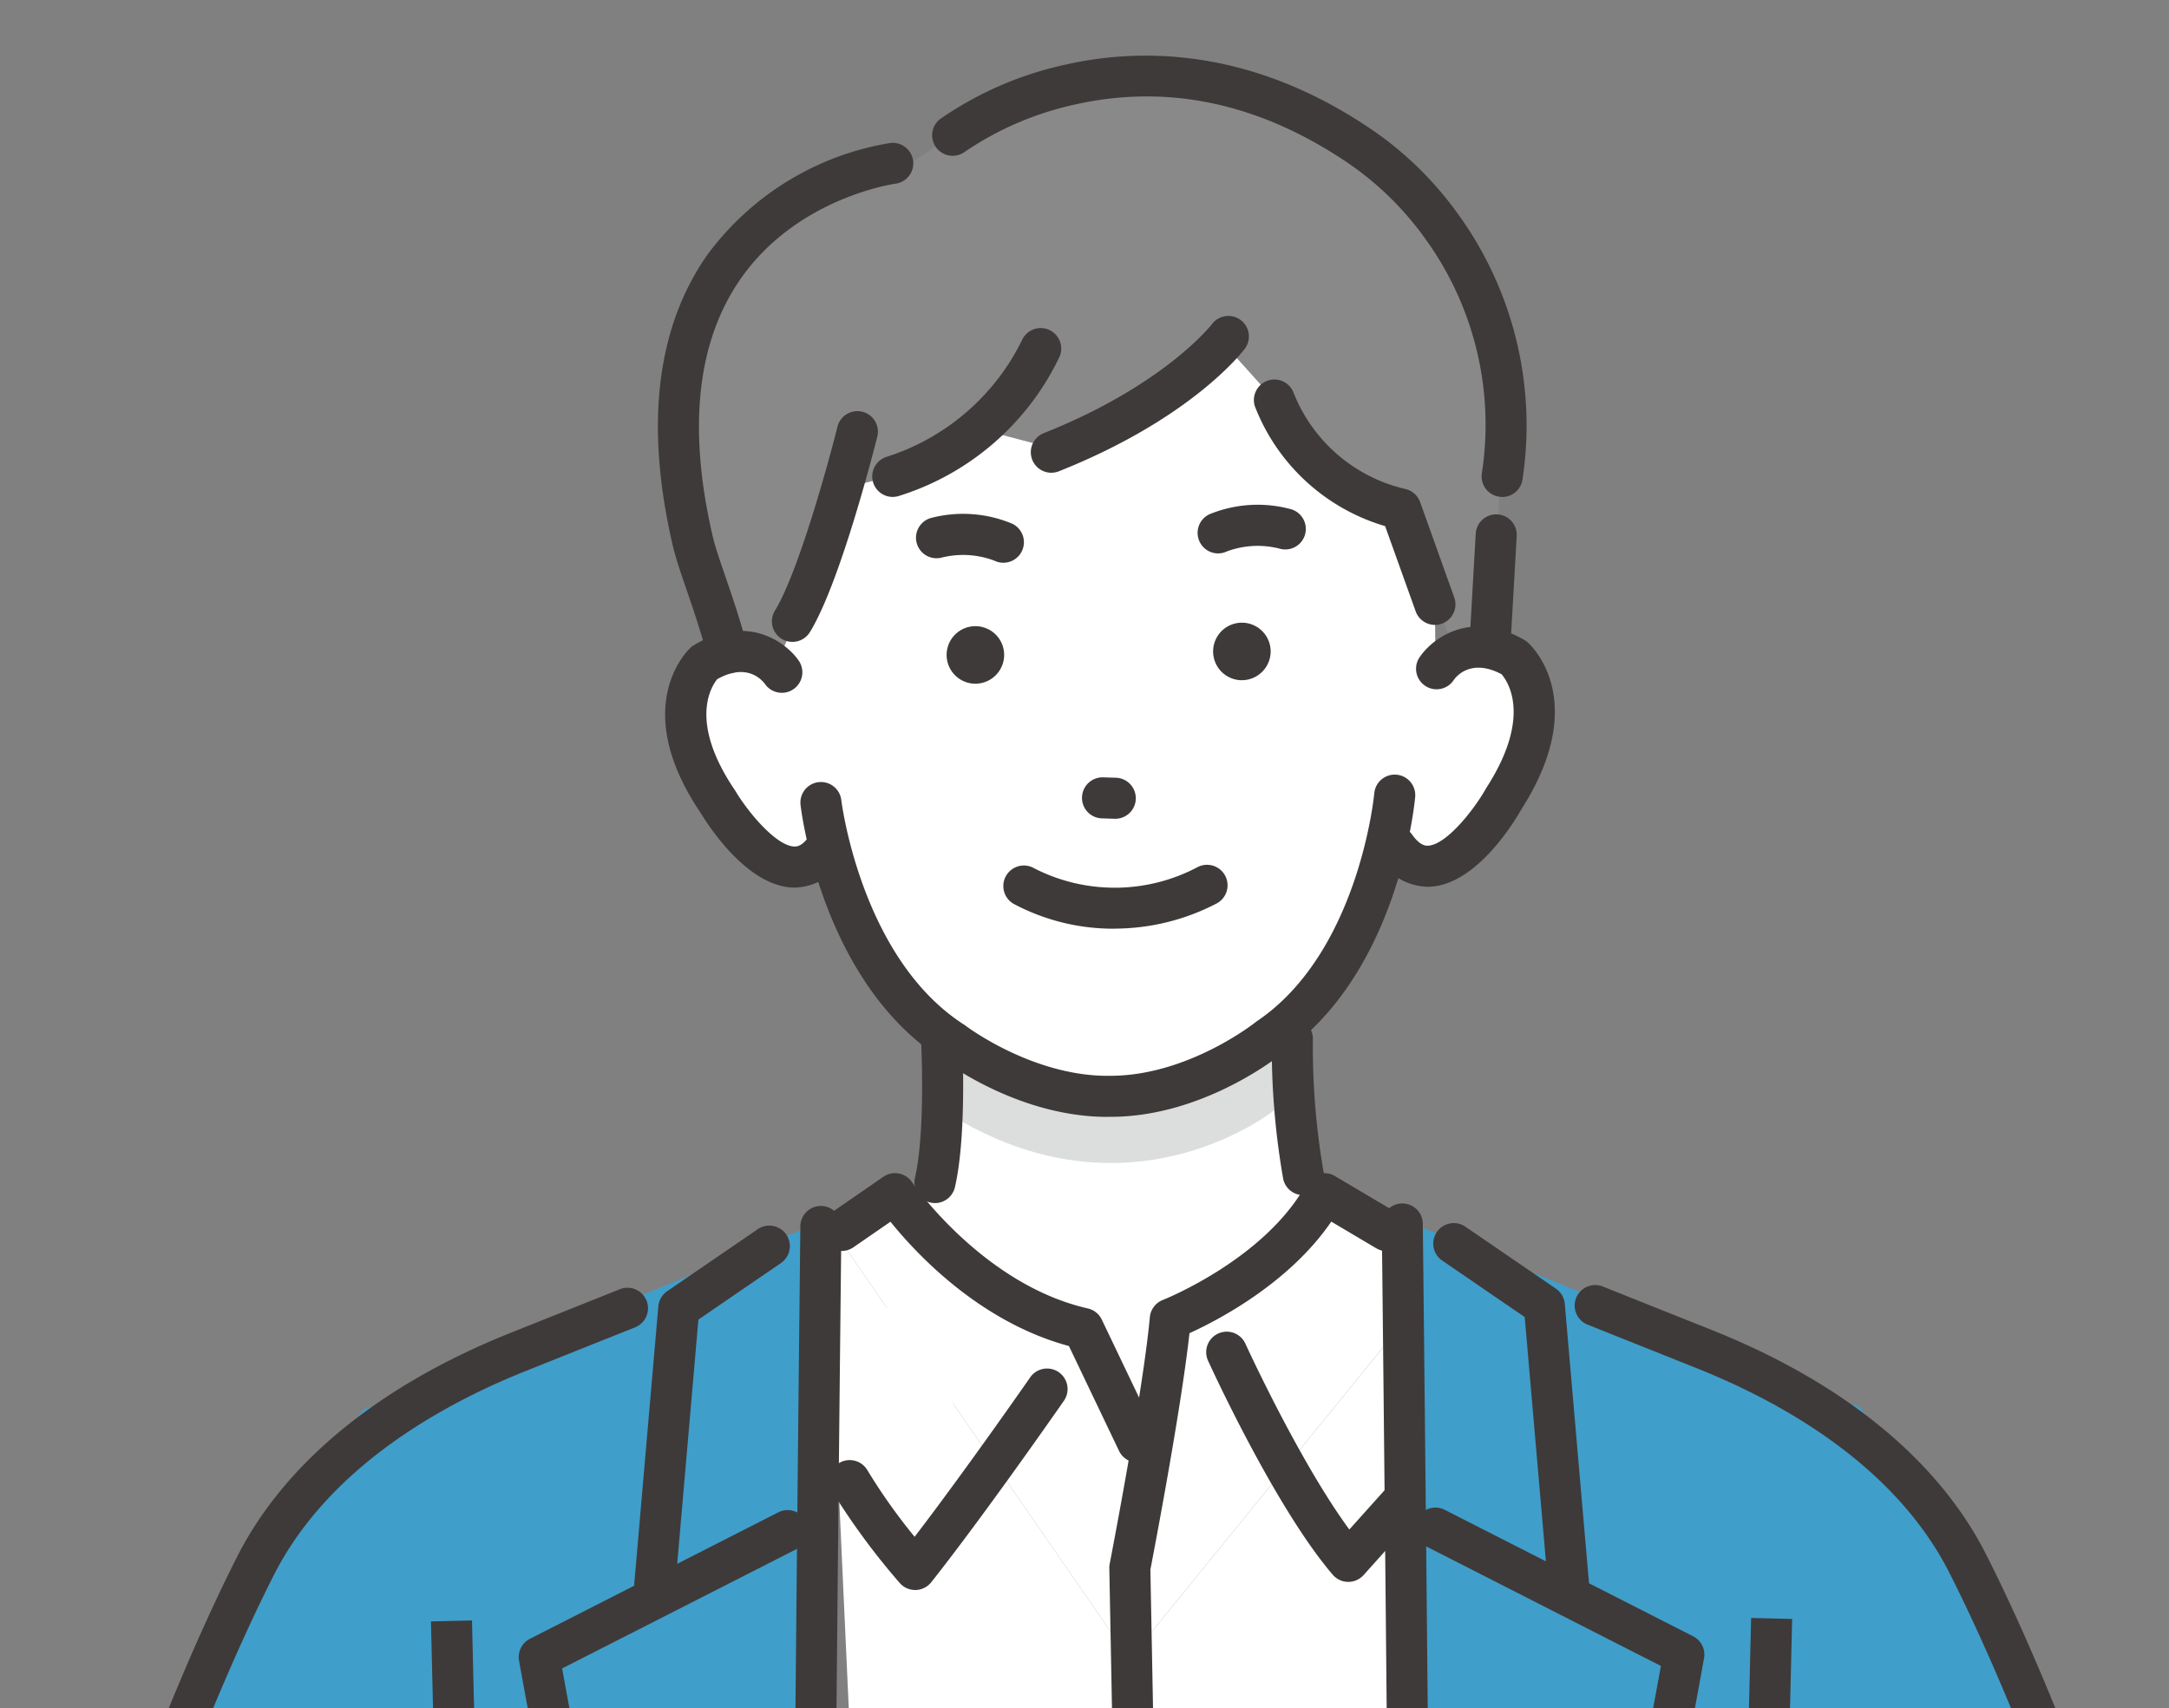
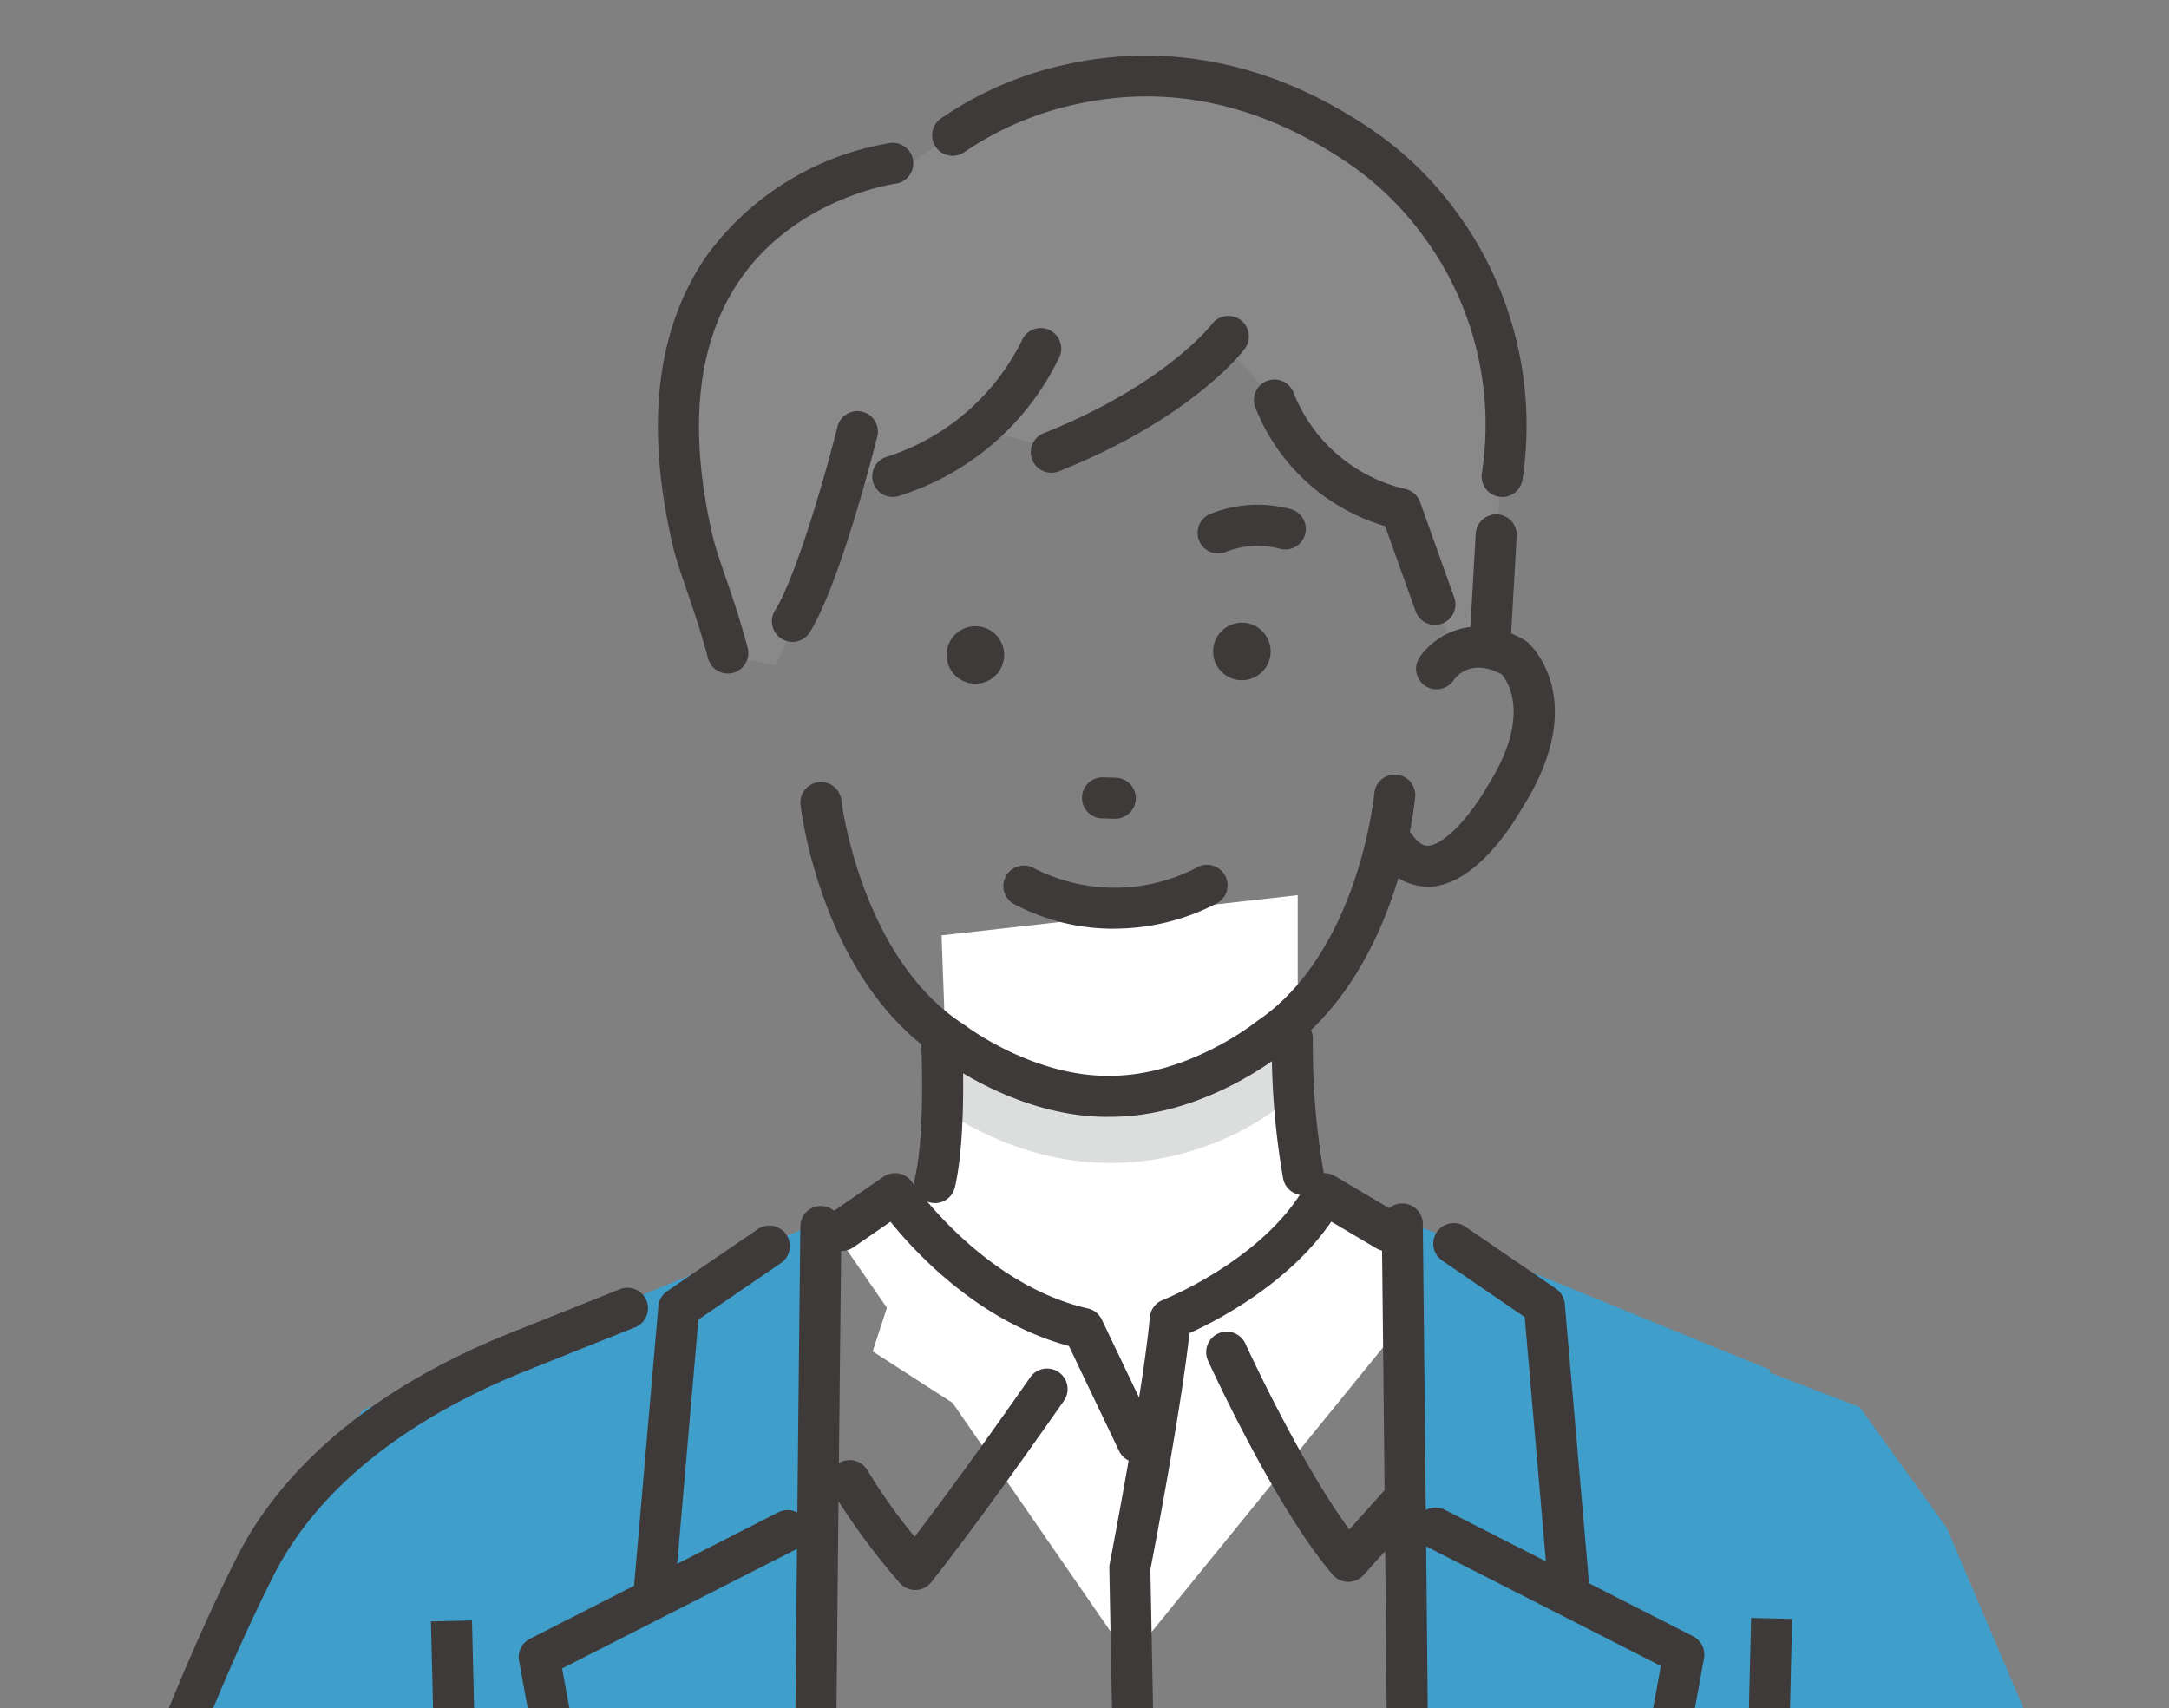
<svg xmlns="http://www.w3.org/2000/svg" id="グループ_1099" data-name="グループ 1099" width="163.38" height="128.685" viewBox="0 0 163.38 128.685">
  <rect x="0" y="0" width="163.38" height="128.685" fill="#808080" stroke="none" />
  <defs>
    <clipPath id="clip-path">
      <rect id="長方形_1563" data-name="長方形 1563" width="163.38" height="128.685" fill="none" />
    </clipPath>
  </defs>
-   <path id="パス_3283" data-name="パス 3283" d="M203.016,334.084h41.695V305.127L224.17,330.384l-22.835-33.051Z" transform="translate(-139.083 -205.399)" fill="#fff" />
  <path id="パス_3284" data-name="パス 3284" d="M396.1,348.448H420.88l-5.788-13.583-6.547-9.087-19.927-7.653Z" transform="translate(-268.459 -219.763)" fill="#409eca" />
  <path id="パス_3285" data-name="パス 3285" d="M244.71,299.1v-7.515l-5.868-2.283-14.656,2.919L208.3,288.608l-6.966,2.7,22.835,33.051Z" transform="translate(-139.083 -199.372)" fill="#fff" />
  <path id="パス_3286" data-name="パス 3286" d="M217.788,221.14l.51,13.917-5.7,17.426L237.15,268.3l10.421-25.418-2.955-6.154V218.111Z" transform="translate(-146.865 -150.672)" fill="#fff" />
  <g id="グループ_822" data-name="グループ 822">
    <g id="グループ_821" data-name="グループ 821" clip-path="url(#clip-path)">
-       <path id="パス_3287" data-name="パス 3287" d="M229.691,107.287c-2.883-3.549-6.794-1.188-6.794-1.188l-.172-18.315-11.233-5.971-12.878.166L196.851,82l-12.879.166L172.9,88.428l.314,19.141s-3.682-3.539-6.473.084c0,0-3.634,7.946,7.057,15.139,0,0,2.9-.728,3.589-1.99,0,0,5.356,19.414,21.085,18.357,15.751.651,20.832-18.575,20.832-18.575.727,1.244,3.414,1.577,3.414,1.577,11.459-7.4,6.975-14.873,6.975-14.873" transform="translate(-114.773 -56.518)" fill="#fff" />
      <path id="パス_3288" data-name="パス 3288" d="M182.136,25.674s-23.8,3.1-13.029,32.365l1.51,4.056,2.693.546,6.162-13.6s7.558-1.836,9.95-4.017l5.877,1.55s10.409-5.426,12.111-7.805l3.468,3.862s4.546,7.711,9.523,8.222l3.945,10.408h3.311V52.1l.634-7.947S225.269,23.8,208.606,19.316c0,0-14.79-4.34-21.988,3.4Z" transform="translate(-114.886 -12.505)" fill="#898989" />
      <path id="パス_3289" data-name="パス 3289" d="M229.382,250.838s15.935,8.381,25.025-1.006l.043,6.39s-10.525,8.5-23.878.662Z" transform="translate(-158.458 -172.585)" fill="#dcdddd" />
      <path id="パス_3290" data-name="パス 3290" d="M218.1,214.531c-6.47,0-11.856-3.88-12.5-4.366-8.979-5.791-10.553-18.595-10.616-19.138a1.546,1.546,0,1,1,3.072-.355c.014.117,1.485,11.946,9.263,16.922q.057.037.109.077c.049.037,5.146,3.885,10.96,3.765,5.835-.033,10.834-4.008,10.884-4.048.033-.027.07-.054.106-.078,7.671-5.192,8.812-17.036,8.823-17.156a1.546,1.546,0,0,1,3.08.275c-.049.545-1.291,13.385-10.118,19.406-.646.51-6.1,4.655-12.734,4.692-.108,0-.216,0-.324,0" transform="translate(-134.683 -130.387)" fill="#3e3a39" />
      <path id="パス_3291" data-name="パス 3291" d="M293.3,126.707a1.548,1.548,0,0,1-.666-2.944,9.55,9.55,0,0,1,6.061-.41,1.546,1.546,0,1,1-.694,3.013,6.664,6.664,0,0,0-4.03.186,1.528,1.528,0,0,1-.67.155" transform="translate(-201.545 -85.014)" fill="#3e3a39" />
-       <path id="パス_3292" data-name="パス 3292" d="M229.732,128.937a1.541,1.541,0,0,1-.673-.155,6.669,6.669,0,0,0-4.026-.22,1.546,1.546,0,0,1-.668-3.019,9.554,9.554,0,0,1,6.057.463,1.546,1.546,0,0,1-.689,2.931" transform="translate(-154.155 -86.541)" fill="#3e3a39" />
-       <path id="パス_3293" data-name="パス 3293" d="M297.731,156.058h0a2.167,2.167,0,1,1,2.139-2.195,2.173,2.173,0,0,1-2.139,2.195" transform="translate(-204.158 -104.812)" fill="#3e3a39" />
+       <path id="パス_3293" data-name="パス 3293" d="M297.731,156.058a2.167,2.167,0,1,1,2.139-2.195,2.173,2.173,0,0,1-2.139,2.195" transform="translate(-204.158 -104.812)" fill="#3e3a39" />
      <path id="パス_3294" data-name="パス 3294" d="M232.808,156.9h0a2.167,2.167,0,1,1,2.139-2.195,2.173,2.173,0,0,1-2.139,2.195" transform="translate(-159.309 -105.391)" fill="#3e3a39" />
      <path id="パス_3295" data-name="パス 3295" d="M266.049,192.522H266l-1.005-.03a1.546,1.546,0,0,1,.093-3.09l1,.03a1.546,1.546,0,0,1-.045,3.091" transform="translate(-182.025 -130.838)" fill="#3e3a39" />
      <path id="パス_3296" data-name="パス 3296" d="M189.6,117.558a1.546,1.546,0,0,1-1.315-2.356c1.728-2.81,3.986-10.955,4.709-13.856a1.546,1.546,0,0,1,3,.749c-.111.445-2.745,10.938-5.076,14.728a1.546,1.546,0,0,1-1.318.736" transform="translate(-129.912 -69.2)" fill="#3e3a39" />
      <path id="パス_3297" data-name="パス 3297" d="M338.881,172.263a4.449,4.449,0,0,1-3.688-2.152,1.546,1.546,0,0,1,2.523-1.788c.622.878,1.066.854,1.213.847,1.359-.07,3.42-2.638,4.385-4.351.014-.025.03-.051.046-.075,3.4-5.317,1.564-7.958,1.1-8.493-2.386-1.261-3.5.28-3.618.465a1.546,1.546,0,0,1-2.582-1.7c.973-1.477,3.879-3.659,7.914-1.349a1.549,1.549,0,0,1,.25.178c.2.173,4.783,4.33-.435,12.528-.589,1.042-3.414,5.7-6.895,5.886q-.1.006-.212.006" transform="translate(-231.357 -105.457)" fill="#3e3a39" />
      <path id="パス_3298" data-name="パス 3298" d="M224.316,262.017a1.563,1.563,0,0,1-.35-.04,1.546,1.546,0,0,1-1.158-1.855c.818-3.537.465-10.339.461-10.408a1.546,1.546,0,0,1,3.087-.166c.016.3.381,7.307-.536,11.271a1.547,1.547,0,0,1-1.5,1.2" transform="translate(-153.89 -171.38)" fill="#3e3a39" />
      <path id="パス_3299" data-name="パス 3299" d="M312.184,261.419a1.546,1.546,0,0,1-1.5-1.2,57.556,57.556,0,0,1-.862-10.6,1.546,1.546,0,0,1,1.546-1.532h.013a1.546,1.546,0,0,1,1.533,1.559,55.605,55.605,0,0,0,.783,9.88,1.546,1.546,0,0,1-1.158,1.855,1.564,1.564,0,0,1-.35.04" transform="translate(-214.023 -171.379)" fill="#3e3a39" />
-       <path id="パス_3300" data-name="パス 3300" d="M171.813,173.058l-.109,0c-3.461-.094-6.384-4.637-7-5.655-5.391-7.993-.941-12.233-.749-12.41a1.559,1.559,0,0,1,.245-.184c3.949-2.395,6.892-.3,7.9,1.137a1.546,1.546,0,0,1-2.525,1.785c-.3-.407-1.438-1.593-3.6-.376-.414.5-2.2,3.153,1.317,8.351.017.025.033.05.048.075,1,1.667,3.1,4.151,4.448,4.186.144,0,.581.015,1.171-.863a1.546,1.546,0,1,1,2.567,1.724,4.4,4.4,0,0,1-3.714,2.231" transform="translate(-111.946 -106.19)" fill="#3e3a39" />
      <path id="パス_3301" data-name="パス 3301" d="M252.674,88.809a1.546,1.546,0,0,1-.572-2.983c9.1-3.623,12.633-8.167,12.668-8.213a1.546,1.546,0,0,1,2.473,1.856c-.159.213-4,5.252-14,9.229a1.547,1.547,0,0,1-.571.11" transform="translate(-173.48 -53.193)" fill="#3e3a39" />
      <path id="パス_3302" data-name="パス 3302" d="M214.044,92.666a1.546,1.546,0,0,1-.435-3.03,17.166,17.166,0,0,0,10.156-8.755,1.546,1.546,0,0,1,2.842,1.219A20.01,20.01,0,0,1,214.48,92.6a1.548,1.548,0,0,1-.436.063" transform="translate(-146.795 -55.228)" fill="#3e3a39" />
      <path id="パス_3303" data-name="パス 3303" d="M319.1,110.931a1.546,1.546,0,0,1-1.456-1.026l-2.3-6.417a15.085,15.085,0,0,1-9.808-9.018,1.546,1.546,0,0,1,2.928-.993,11.951,11.951,0,0,0,8.409,7.215,1.546,1.546,0,0,1,1.107.985l2.571,7.186a1.547,1.547,0,0,1-1.455,2.067" transform="translate(-211.01 -63.851)" fill="#3e3a39" />
      <path id="パス_3304" data-name="パス 3304" d="M269.961,46.8a1.548,1.548,0,0,1-1.535-1.747,23.892,23.892,0,0,0-4.34-17.818,23.224,23.224,0,0,0-6.022-5.783L258,21.41c-6.484-4.288-13.235-5.7-20.064-4.207a23.794,23.794,0,0,0-8.456,3.6,1.546,1.546,0,0,1-1.872-2.46,26.386,26.386,0,0,1,9.52-4.125c5.305-1.193,13.521-1.362,22.549,4.6a26.029,26.029,0,0,1,6.82,6.477,27.15,27.15,0,0,1,5,20.164,1.546,1.546,0,0,1-1.531,1.346" transform="translate(-156.811 -9.362)" fill="#3e3a39" />
      <path id="パス_3305" data-name="パス 3305" d="M165.548,74.787a1.547,1.547,0,0,1-1.493-1.148c-.537-2.014-1.114-3.7-1.623-5.18-.439-1.28-.818-2.385-1.041-3.346-2.093-9.019-1.223-16.363,2.583-21.829a21.414,21.414,0,0,1,13.8-8.465,1.546,1.546,0,0,1,.389,3.068c-.07.009-7.412,1.04-11.677,7.2C163.223,49.8,162.521,56.3,164.4,64.414c.187.806.542,1.842.954,3.041.5,1.456,1.121,3.268,1.686,5.386a1.547,1.547,0,0,1-1.495,1.945" transform="translate(-110.723 -24.045)" fill="#3e3a39" />
      <path id="パス_3306" data-name="パス 3306" d="M359.49,136.877c-.03,0-.059,0-.09,0a1.546,1.546,0,0,1-1.455-1.632l.483-8.459a1.546,1.546,0,1,1,3.087.176l-.483,8.459a1.546,1.546,0,0,1-1.542,1.458" transform="translate(-247.269 -86.576)" fill="#3e3a39" />
      <path id="パス_3307" data-name="パス 3307" d="M223.844,307.656a1.546,1.546,0,0,1-1.4-.88l-3.775-7.9c-6.718-1.808-11.508-6.964-13.44-9.364l-2.82,1.945a1.546,1.546,0,0,1-1.755-2.545l4.039-2.786a1.546,1.546,0,0,1,2.157.405c.052.075,5.342,7.719,13.242,9.513a1.546,1.546,0,0,1,1.053.841l4.09,8.556a1.547,1.547,0,0,1-1.394,2.213" transform="translate(-138.153 -197.469)" fill="#3e3a39" />
      <path id="パス_3308" data-name="パス 3308" d="M208.448,350.115a1.547,1.547,0,0,1-1.161-.525,52.539,52.539,0,0,1-5.121-6.962,1.546,1.546,0,0,1,2.672-1.555,43.55,43.55,0,0,0,3.567,5.034c3.854-5.029,8.661-11.947,8.714-12.023a1.546,1.546,0,0,1,2.54,1.763c-.059.085-5.971,8.593-10,13.682a1.546,1.546,0,0,1-1.172.587h-.04" transform="translate(-139.512 -230.327)" fill="#3e3a39" />
      <path id="パス_3309" data-name="パス 3309" d="M272.331,345.511a1.546,1.546,0,0,1-1.545-1.517l-.54-28.379a1.561,1.561,0,0,1,.028-.324c.025-.129,2.509-12.952,3.025-18.584a1.546,1.546,0,0,1,.979-1.3c.075-.03,7.717-3.074,10.813-8.748a1.545,1.545,0,0,1,2.145-.59l4.7,2.786a1.546,1.546,0,1,1-1.577,2.66l-3.393-2.011c-3.193,4.662-8.564,7.442-10.682,8.405-.64,5.786-2.655,16.314-2.944,17.811l.537,28.216a1.546,1.546,0,0,1-1.516,1.575h-.03" transform="translate(-186.687 -197.469)" fill="#3e3a39" />
      <path id="パス_3310" data-name="パス 3310" d="M304.555,343.327h-.017a1.546,1.546,0,0,1-1.156-.539c-4.316-5.031-9.188-15.674-9.394-16.125a1.546,1.546,0,0,1,2.814-1.282c.044.1,4.066,8.884,7.828,14l2.607-2.906a1.546,1.546,0,0,1,2.3,2.065l-3.832,4.272a1.547,1.547,0,0,1-1.151.514" transform="translate(-202.992 -224.15)" fill="#3e3a39" />
      <path id="パス_3311" data-name="パス 3311" d="M342.153,297.333l27.517,11.256-.2,42.309H342.453Z" transform="translate(-236.361 -205.399)" fill="#409eca" />
      <path id="パス_3312" data-name="パス 3312" d="M426.249,420.378h-.037a1.546,1.546,0,0,1-1.509-1.582c.269-11.329.588-24.566.588-24.566l3.091.074s-.319,13.236-.588,24.565a1.546,1.546,0,0,1-1.545,1.509" transform="translate(-293.387 -272.336)" fill="#3e3a39" />
-       <path id="パス_3313" data-name="パス 3313" d="M424.386,363.353a1.546,1.546,0,0,1-1.47-1.07c-.051-.156-5.127-15.742-11.072-27.478-4.1-8.1-12.611-12.853-19.026-15.415l-8.228-3.285a1.546,1.546,0,0,1,1.146-2.872l8.229,3.285c9.908,3.956,17.045,9.8,20.638,16.889,6.056,11.954,11.2,27.763,11.254,27.922a1.547,1.547,0,0,1-1.471,2.023" transform="translate(-265.004 -216.308)" fill="#3e3a39" />
      <path id="パス_3314" data-name="パス 3314" d="M359.329,326.807a1.546,1.546,0,0,1-1.539-1.412l-1.762-20.312-6.228-4.265a1.546,1.546,0,0,1,1.747-2.551l6.832,4.678a1.545,1.545,0,0,1,.667,1.142l1.825,21.04a1.546,1.546,0,0,1-1.406,1.674c-.046,0-.091.006-.135.006" transform="translate(-241.179 -205.858)" fill="#3e3a39" />
      <path id="パス_3315" data-name="パス 3315" d="M362.129,394.452a1.564,1.564,0,0,1-.3-.028,1.546,1.546,0,0,1-1.223-1.812c1.238-6.385,2.138-11.287,2.521-13.393L345.4,370.189a1.546,1.546,0,0,1,1.4-2.755l18.756,9.551a1.546,1.546,0,0,1,.821,1.649c-.011.059-1.067,5.975-2.733,14.566a1.547,1.547,0,0,1-1.516,1.252" transform="translate(-238.02 -253.709)" fill="#3e3a39" />
      <path id="パス_3316" data-name="パス 3316" d="M338.632,343.313a1.546,1.546,0,0,1-1.546-1.532c-.23-26.356-.462-46.776-.464-46.979a1.546,1.546,0,0,1,3.092-.036c0,.2.234,20.628.464,46.988a1.546,1.546,0,0,1-1.532,1.559Z" transform="translate(-232.54 -202.57)" fill="#3e3a39" />
      <path id="パス_3317" data-name="パス 3317" d="M40.558,335.473l6.547-9.087,19.927-7.653L55.4,365.869l-26.83-2.26Z" transform="translate(-19.734 -220.182)" fill="#409eca" />
      <path id="パス_3318" data-name="パス 3318" d="M137.956,297.941,110.439,309.2l.2,42.309h27.012Z" transform="translate(-76.292 -205.819)" fill="#409eca" />
      <path id="パス_3319" data-name="パス 3319" d="M107.118,420.986a1.546,1.546,0,0,1-1.545-1.509c-.269-11.329-.588-24.565-.588-24.565l3.091-.074s.319,13.237.588,24.566a1.546,1.546,0,0,1-1.509,1.582h-.037" transform="translate(-72.524 -272.756)" fill="#3e3a39" />
      <path id="パス_3320" data-name="パス 3320" d="M22.658,363.961a1.547,1.547,0,0,1-1.471-2.023c.051-.158,5.2-15.967,11.254-27.921,3.593-7.093,10.73-12.933,20.638-16.889l8.228-3.285a1.546,1.546,0,0,1,1.146,2.871L54.226,320C47.812,322.56,39.3,327.313,35.2,335.414c-5.945,11.736-11.021,27.322-11.071,27.478a1.547,1.547,0,0,1-1.471,1.07" transform="translate(-14.584 -216.728)" fill="#3e3a39" />
      <path id="パス_3321" data-name="パス 3321" d="M156.008,327.415q-.067,0-.135-.006a1.546,1.546,0,0,1-1.407-1.674l1.825-21.04a1.546,1.546,0,0,1,.667-1.142l6.832-4.678a1.546,1.546,0,0,1,1.747,2.551l-6.228,4.265L157.547,326a1.546,1.546,0,0,1-1.539,1.412" transform="translate(-106.702 -206.277)" fill="#3e3a39" />
      <path id="パス_3322" data-name="パス 3322" d="M130.645,395.061a1.546,1.546,0,0,1-1.516-1.252c-1.666-8.592-2.722-14.508-2.733-14.566a1.546,1.546,0,0,1,.821-1.649l18.756-9.551a1.546,1.546,0,0,1,1.4,2.755l-17.732,9.029c.382,2.107,1.283,7.008,2.521,13.393a1.546,1.546,0,0,1-1.223,1.812,1.562,1.562,0,0,1-.3.028" transform="translate(-87.299 -254.13)" fill="#3e3a39" />
      <path id="パス_3323" data-name="パス 3323" d="M195.009,343.921H195a1.546,1.546,0,0,1-1.532-1.559c.23-26.36.462-46.785.464-46.988a1.546,1.546,0,0,1,3.092.036c0,.2-.235,20.623-.464,46.979a1.546,1.546,0,0,1-1.546,1.532" transform="translate(-133.645 -202.99)" fill="#3e3a39" />
      <path id="パス_3324" data-name="パス 3324" d="M252.824,215.545a15.973,15.973,0,0,1-7.628-1.882A1.546,1.546,0,0,1,246.772,211a13.318,13.318,0,0,0,12.306-.1,1.546,1.546,0,1,1,1.406,2.754,16.7,16.7,0,0,1-7.659,1.885" transform="translate(-168.861 -145.578)" fill="#3e3a39" />
    </g>
  </g>
</svg>